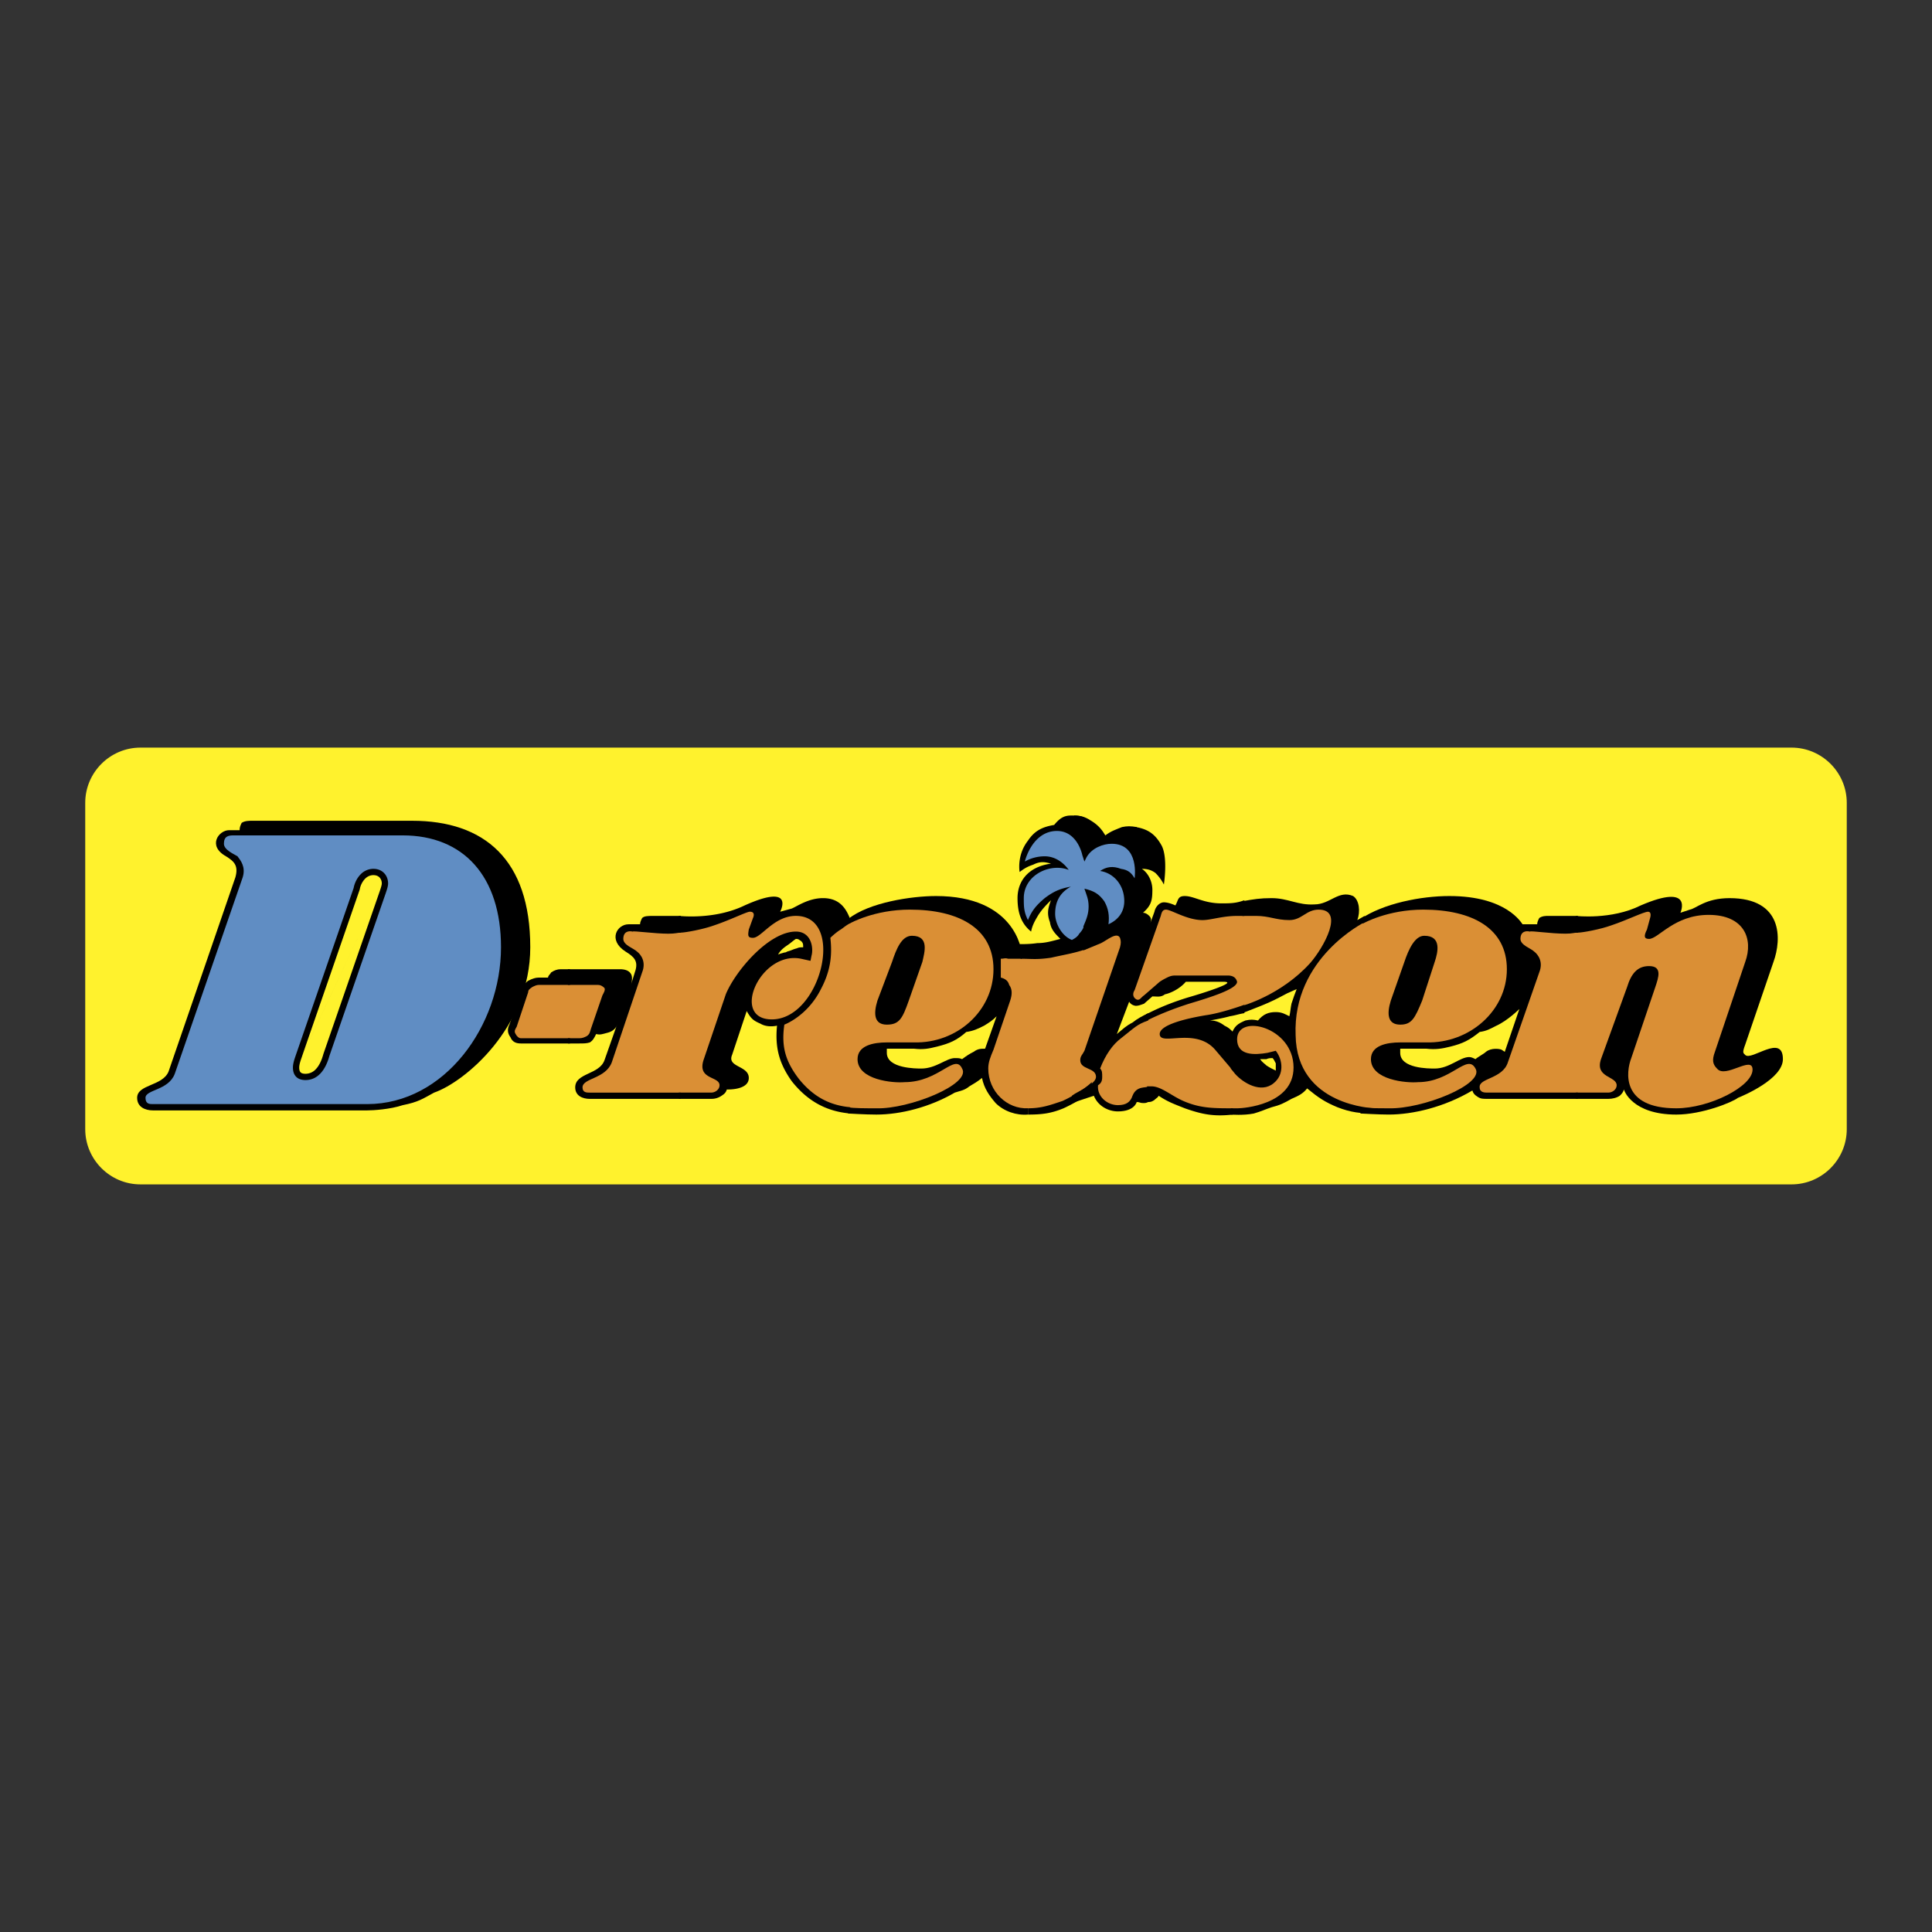
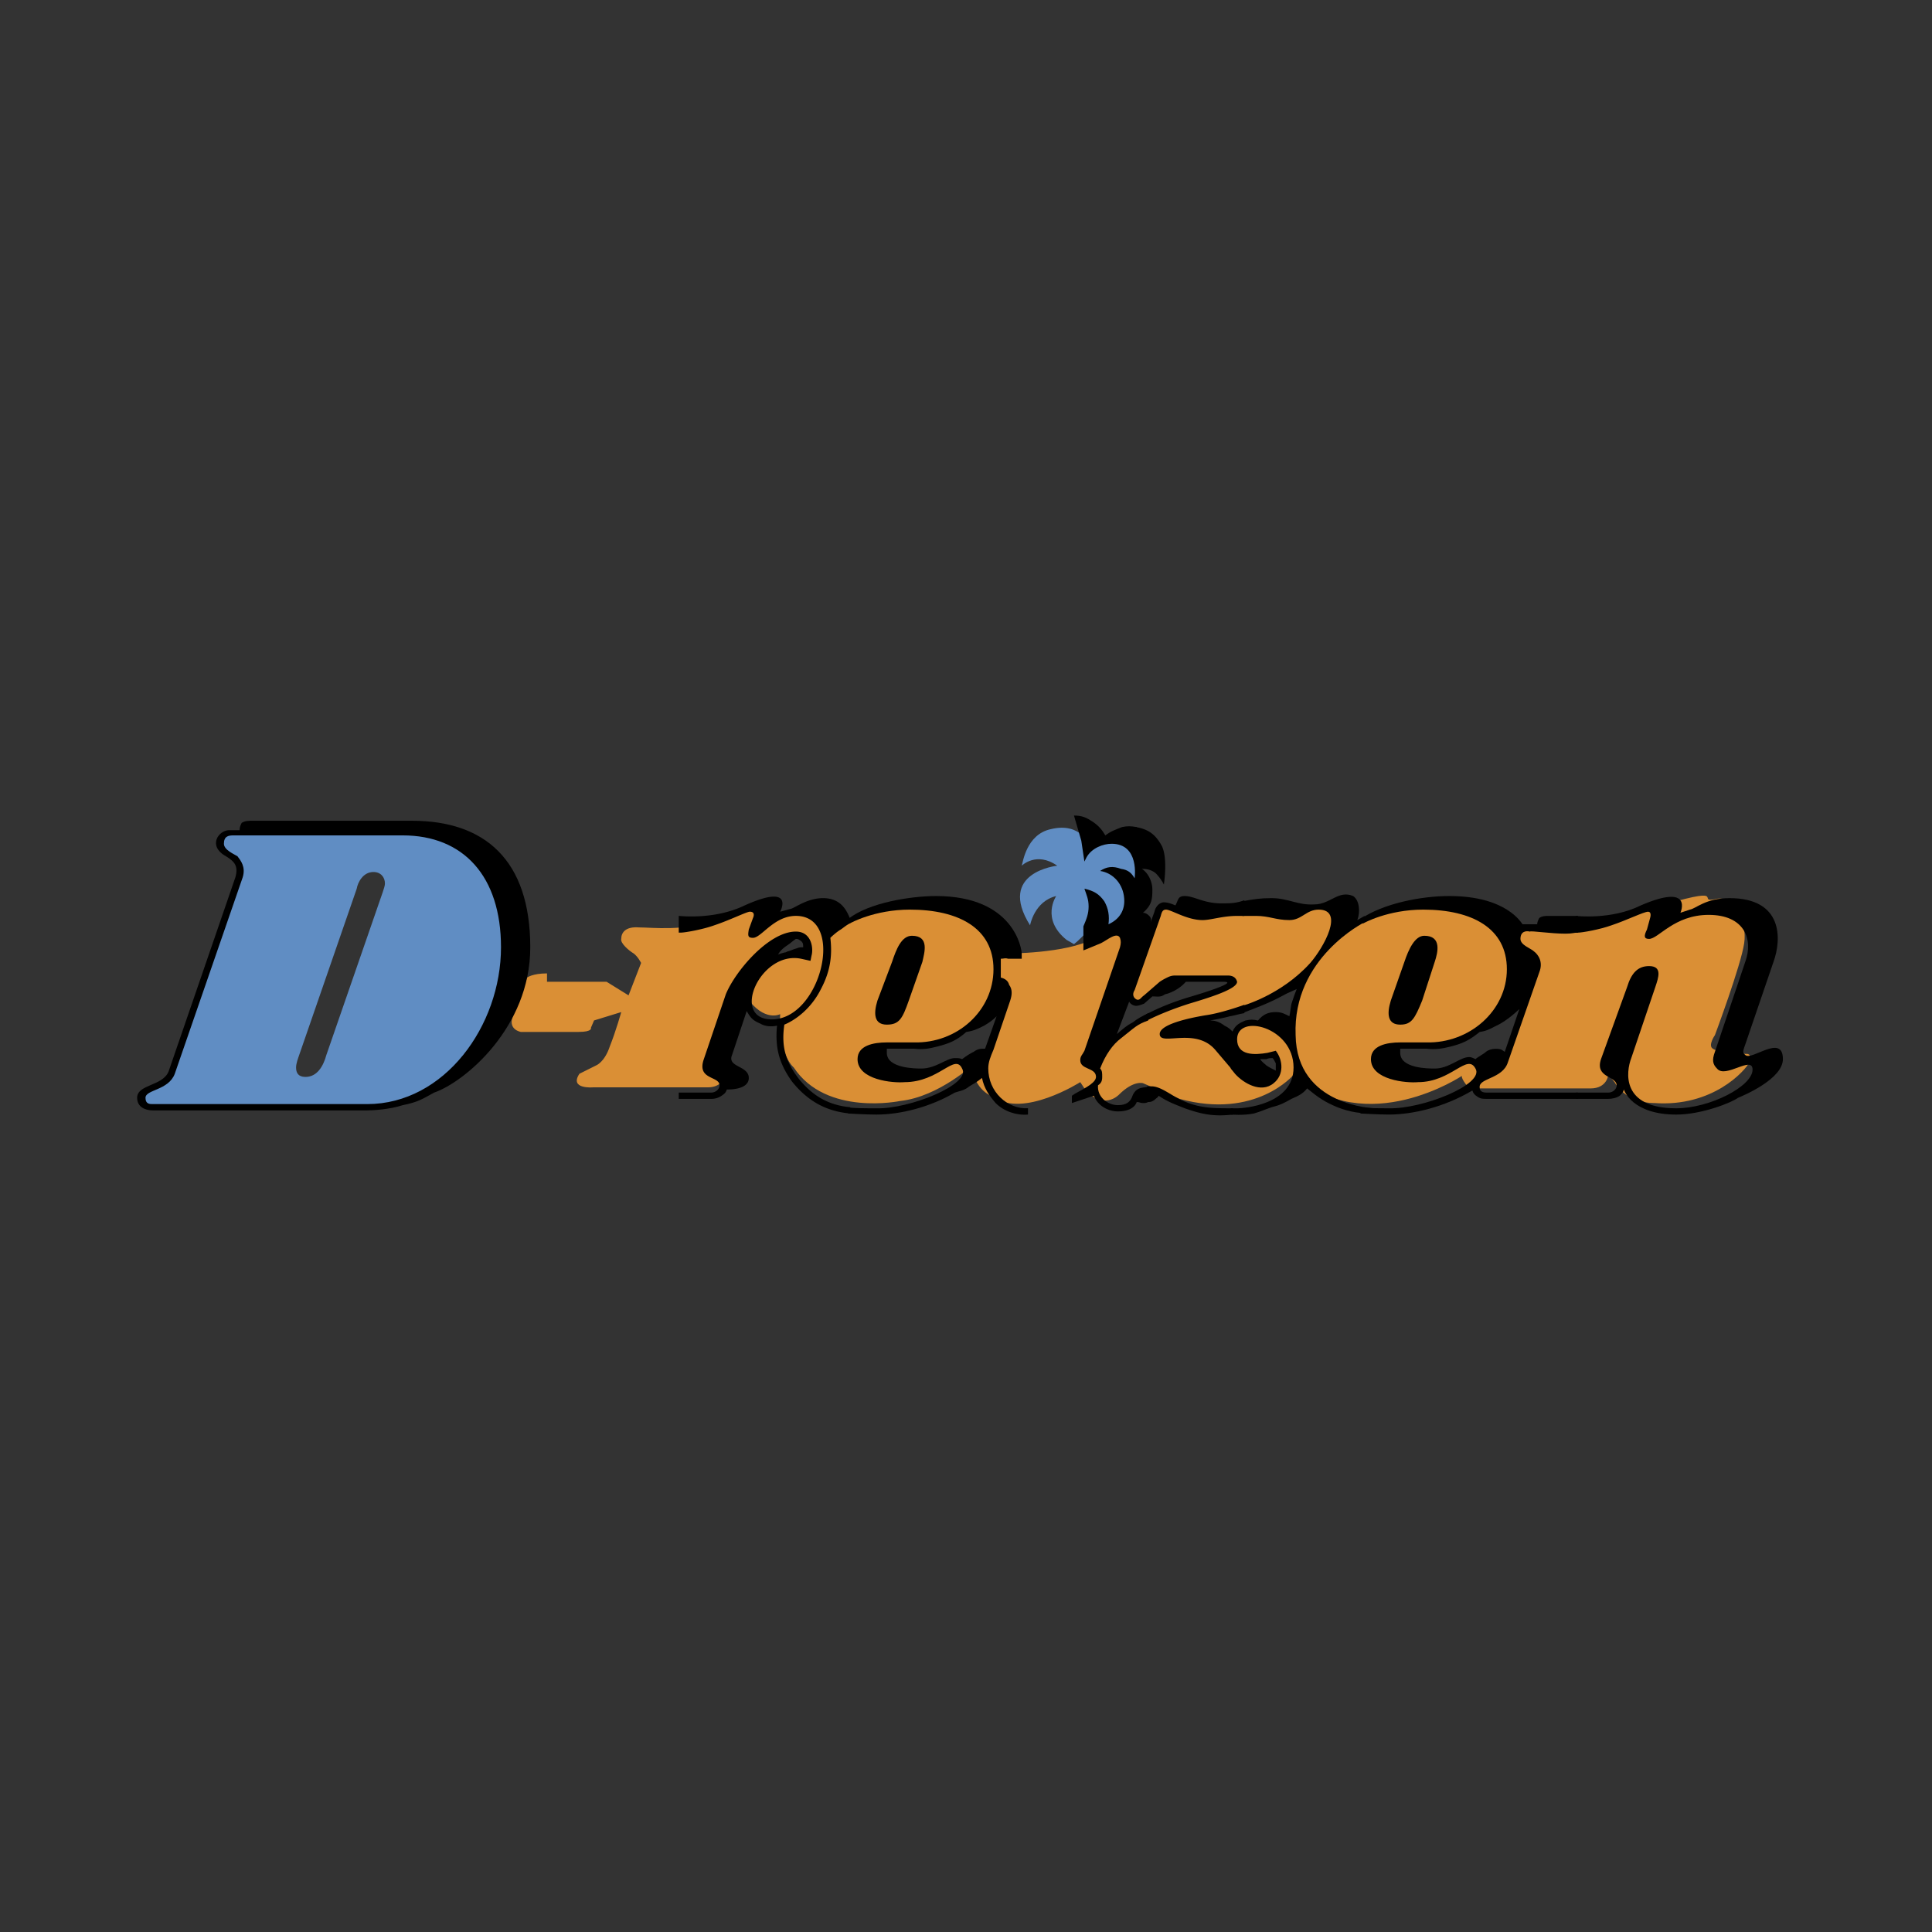
<svg xmlns="http://www.w3.org/2000/svg" width="2500" height="2500" viewBox="0 0 192.756 192.756">
  <rect x="0" y="0" width="192.756" height="192.756" fill="#333333" stroke="none" />
  <path fill-rule="evenodd" clip-rule="evenodd" fill="#fff" fill-opacity="0" d="M0 0h192.756v192.756H0V0z" />
-   <path d="M14.011 74.589h164.733c3.029 0 5.508 2.478 5.508 5.507v32.564c0 3.029-2.479 5.506-5.508 5.506H14.011c-3.029 0-5.507-2.477-5.507-5.506V80.096c0-3.029 2.478-5.507 5.507-5.507z" fill-rule="evenodd" clip-rule="evenodd" fill="#fff22d" />
  <path d="M101.936 86.373s1.461-1.46 3.547 0c0 0-6.051.626-2.713 5.946 0 0 .418-2.399 2.607-2.921 0 0-1.564 2.295 1.045 4.381l.729.417s2.713-2.086 1.982-3.651c0 0 .73-.313 1.148 1.982 0 0 .207.417.73 0 .625-.313 3.025-3.025 1.668-4.277 0 0-.312-.626-1.461-1.043 0 0 .939-.313 2.088.834l.416.626s.418-8.137-5.006-4.277c0 0-.836-2.399-3.861-1.669-2.501.522-2.816 3.443-2.919 3.652z" fill-rule="evenodd" clip-rule="evenodd" fill="#608dc3" />
-   <path d="M54.575 97.951h5.946l2.19 1.357 1.252-3.234s-.312-.626-.73-.939c-.521-.313-1.356-1.043-1.252-1.46 0-.626.417-1.252 1.774-1.147 1.356 0 4.381.417 7.928-.73 3.651-1.252 5.111-2.087 4.068.208 0 0 3.755-1.043 4.798-1.356 0 0 .208 0 1.669.73 1.46.73 1.773.73 3.547 0 1.773-.626 8.137-3.129 13.666 2.712l1.043 1.043s5.947 0 8.555-1.46c2.607-1.356 5.008-.834 5.008-.834l.729.104.939-2.295s0-.417.73-.104c.625.104 3.547.417 9.389.208 5.738-.208 6.885-.521 6.885-.313.209.208.73.73.73 1.356 0 .521-.209 1.669-.209 1.669s2.922-2.295 6.781-2.921c3.963-.73 6.781.312 6.781.312l4.381 1.773 3.547-.104s1.877.625 10.014-1.878l1.355.834s4.383-.521 6.365-.938c1.98-.521 3.232 2.295 2.92 4.381-.312 2.191-2.92 9.181-2.92 9.181s-.73 1.043-.209 1.355c.521.418 3.338.521 3.338.521s.625-.104.312.834c-.418.836-3.65 4.486-9.492 4.068 0 0-2.713.105-3.965-2.086l-.625-.73s-.105 1.357-1.773 1.357h-12.102s-.834-.939-.73-1.252c0 0-9.492 6.363-16.795-.105 0 0-3.756 4.486-11.371 2.4l-3.65-1.564s-.939-.314-2.4 1.146c0 0-1.564 1.67-3.441-.625l-.418-.627s-5.736 3.65-8.658 1.461c0 0-1.982-.521-2.191-3.338H97.24s-3.546 3.338-7.406 3.754c0 0-7.407 1.566-10.641-3.338 0 0-1.564-1.252-1.356-5.32 0 0-1.565.836-3.338-1.668l-.521.521-1.878 5.008.209 2.398s-.313 1.043-1.669 1.043H59.165s-2.399.209-1.356-1.355l1.669-.834s.834-.314 1.356-1.879c.625-1.564 1.147-3.441 1.147-3.441l-2.712.834-.313.73s.208.416-1.251.416h-5.738s-1.252-.207-.834-1.459c.417-1.148 1.46-3.965 1.46-3.965s.521-.415 1.982-.415zm22.95-2.399l2.712-.73s.313-.104.313-.522c0-.417-.73-.834-1.147-.938-.417 0-2.399 1.982-2.399 1.982l.521.208zm15.856 11.057l1.877-.729h1.252l1.147-.627h.834l1.67-4.59s-.105-.104-.73.521c-.625.73-2.712 1.355-2.712 1.355-3.755 2.713-8.45 1.773-8.45 1.773-.417 4.489 5.112 2.297 5.112 2.297zm51.221 0l1.773-.729h1.355l1.148-.627h1.564l1.773-5.32s-.939.627-1.564 1.252c-.627.73-2.816 1.355-2.816 1.355-3.652 2.713-8.451 1.773-8.451 1.773-.415 4.488 5.218 2.296 5.218 2.296zm-33.905-3.232l.836.209c2.086-2.088 3.754-2.504 3.754-2.504 4.383-1.67 7.408-2.609 7.512-3.131.209-.416-.209-.312-.209-.312l-4.799-.104-.625.312c-1.148.104-2.607 1.67-3.129 1.982-.418.312-.418.104-1.045-.209-.625-.312-.416-2.086-.416-2.086l-1.879 5.843zm11.58 0s.834.416 1.043-.105c.105-.625.105-.625.627-.938.416-.209 2.711-.521 2.711-.521 1.148-.105 2.191 0 2.191 0 .312-2.609 1.146-3.861 1.146-3.861-4.275 2.713-9.701 3.652-9.701 3.652.106.73 1.983 1.773 1.983 1.773zm5.008 3.547c.521-.521 0-1.67 0-1.67l-1.982.312c.418 1.461 1.982 1.358 1.982 1.358z" fill-rule="evenodd" clip-rule="evenodd" fill="#da8f35" />
+   <path d="M54.575 97.951h5.946l2.19 1.357 1.252-3.234s-.312-.626-.73-.939c-.521-.313-1.356-1.043-1.252-1.46 0-.626.417-1.252 1.774-1.147 1.356 0 4.381.417 7.928-.73 3.651-1.252 5.111-2.087 4.068.208 0 0 3.755-1.043 4.798-1.356 0 0 .208 0 1.669.73 1.46.73 1.773.73 3.547 0 1.773-.626 8.137-3.129 13.666 2.712l1.043 1.043s5.947 0 8.555-1.46c2.607-1.356 5.008-.834 5.008-.834l.729.104.939-2.295s0-.417.73-.104c.625.104 3.547.417 9.389.208 5.738-.208 6.885-.521 6.885-.313.209.208.73.73.73 1.356 0 .521-.209 1.669-.209 1.669s2.922-2.295 6.781-2.921c3.963-.73 6.781.312 6.781.312l4.381 1.773 3.547-.104s1.877.625 10.014-1.878s4.383-.521 6.365-.938c1.98-.521 3.232 2.295 2.92 4.381-.312 2.191-2.92 9.181-2.92 9.181s-.73 1.043-.209 1.355c.521.418 3.338.521 3.338.521s.625-.104.312.834c-.418.836-3.65 4.486-9.492 4.068 0 0-2.713.105-3.965-2.086l-.625-.73s-.105 1.357-1.773 1.357h-12.102s-.834-.939-.73-1.252c0 0-9.492 6.363-16.795-.105 0 0-3.756 4.486-11.371 2.4l-3.65-1.564s-.939-.314-2.4 1.146c0 0-1.564 1.67-3.441-.625l-.418-.627s-5.736 3.65-8.658 1.461c0 0-1.982-.521-2.191-3.338H97.24s-3.546 3.338-7.406 3.754c0 0-7.407 1.566-10.641-3.338 0 0-1.564-1.252-1.356-5.32 0 0-1.565.836-3.338-1.668l-.521.521-1.878 5.008.209 2.398s-.313 1.043-1.669 1.043H59.165s-2.399.209-1.356-1.355l1.669-.834s.834-.314 1.356-1.879c.625-1.564 1.147-3.441 1.147-3.441l-2.712.834-.313.73s.208.416-1.251.416h-5.738s-1.252-.207-.834-1.459c.417-1.148 1.46-3.965 1.46-3.965s.521-.415 1.982-.415zm22.95-2.399l2.712-.73s.313-.104.313-.522c0-.417-.73-.834-1.147-.938-.417 0-2.399 1.982-2.399 1.982l.521.208zm15.856 11.057l1.877-.729h1.252l1.147-.627h.834l1.67-4.59s-.105-.104-.73.521c-.625.73-2.712 1.355-2.712 1.355-3.755 2.713-8.45 1.773-8.45 1.773-.417 4.489 5.112 2.297 5.112 2.297zm51.221 0l1.773-.729h1.355l1.148-.627h1.564l1.773-5.32s-.939.627-1.564 1.252c-.627.73-2.816 1.355-2.816 1.355-3.652 2.713-8.451 1.773-8.451 1.773-.415 4.488 5.218 2.296 5.218 2.296zm-33.905-3.232l.836.209c2.086-2.088 3.754-2.504 3.754-2.504 4.383-1.67 7.408-2.609 7.512-3.131.209-.416-.209-.312-.209-.312l-4.799-.104-.625.312c-1.148.104-2.607 1.67-3.129 1.982-.418.312-.418.104-1.045-.209-.625-.312-.416-2.086-.416-2.086l-1.879 5.843zm11.58 0s.834.416 1.043-.105c.105-.625.105-.625.627-.938.416-.209 2.711-.521 2.711-.521 1.148-.105 2.191 0 2.191 0 .312-2.609 1.146-3.861 1.146-3.861-4.275 2.713-9.701 3.652-9.701 3.652.106.73 1.983 1.773 1.983 1.773zm5.008 3.547c.521-.521 0-1.67 0-1.67l-1.982.312c.418 1.461 1.982 1.358 1.982 1.358z" fill-rule="evenodd" clip-rule="evenodd" fill="#da8f35" />
  <path d="M23.905 83.034s15.335-.208 17.212-.104c1.982 0 5.842.834 7.511 3.964 1.773 3.13 2.921 8.346 1.982 11.579-1.043 3.234-3.755 7.512-5.529 8.764-1.669 1.252-4.381 3.129-7.094 3.129H14.515s-.417-.834-.313-1.252l1.773-.938s1.043-.627 1.252-1.461c.313-.834 6.572-19.299 6.676-19.716 0-.417-.521-1.252-.939-1.565-.415-.209-2.71-2.4.941-2.4zm5.947 22.22c-.104.312-.313.834-.313 1.252 0 .521.208.939.938.939 1.147 0 1.773-1.043 2.086-2.191l5.633-16.273c.104-.313.209-.626.209-.834 0-.626-.417-1.147-1.147-1.147-1.043 0-1.565 1.043-1.669 1.669l-5.737 16.585z" fill-rule="evenodd" clip-rule="evenodd" fill="#608dc3" />
  <path d="M13.682 109.531c0-1.355 2.504-1.148 3.13-2.607l6.676-19.404c.313-1.147-.104-1.565-.938-2.086-1.878-1.043-.73-2.608.312-2.608h1.043c0-.313.104-.521.208-.73.313-.208.73-.208 1.043-.208h15.961c7.198 0 11.788 3.86 11.788 12.623 0 8.032-6.572 13.458-9.598 14.5-1.147.625-1.564.939-3.129 1.252-1.252.416-2.921.521-3.547.521H15.247c-.73-.001-1.565-.313-1.565-1.253zm10.015-24.097c.312.417.834 1.043.521 2.086l-6.781 19.613c-.625 1.668-2.921 1.564-2.921 2.398 0 .625.417.625.73.625h21.386c7.719 0 13.353-7.822 13.353-15.647 0-7.094-3.755-11.162-9.806-11.162h-16.9c-.521 0-.939.104-.939.834 0 .627 1.044 1.044 1.357 1.253z" fill-rule="evenodd" clip-rule="evenodd" />
-   <path d="M53.74 98.266c-.208 0-.417.104-.626.207-.313.209-.417.314-.417.521l-1.147 3.443c-.104.209-.312.418-.104.73.104.209.313.418.521.418h4.903v.521h-4.903c-.417 0-.834-.105-1.043-.627-.312-.418-.312-.834-.104-1.252l1.147-3.234c.208-.521.313-.834.73-1.146.417-.209.73-.312 1.043-.312h.939c0-.209.209-.314.313-.521.313-.209.626-.314.939-.314h.938v1.566H53.74z" fill-rule="evenodd" clip-rule="evenodd" />
-   <path d="M60.521 103.062c-.417.105-.626.209-1.043.105-.209.418-.313.625-.626.834-.313.105-.626.105-1.043.105h-1.147v-.521h1.147c.313 0 .522-.105.73-.209.313-.209.313-.418.417-.73l1.147-3.338c.104-.209.313-.521.208-.73-.208-.209-.417-.312-.626-.312H56.66V96.7h5.216c.417 0 .834.105 1.043.418.312.418 0 1.252 0 1.252l.417-1.355c.417-1.148-.104-1.566-.939-2.087-1.773-1.147-.834-2.712.313-2.712h1.148c0-.209.104-.417.208-.626.208-.208.626-.208 1.043-.208h2.816v1.669c-.312 0-.521.104-1.251.104-1.356 0-3.547-.312-3.547-.208-.417-.104-.939 0-.939.73 0 .625 1.043.939 1.356 1.251.417.313.938 1.043.521 2.087l-3.025 8.971c-.626 1.67-2.921 1.564-2.921 2.504 0 .521.417.521.73.521h9.075v.625h-9.075c-.73 0-1.46-.312-1.46-1.146 0-1.461 2.399-1.252 2.92-2.713l1.252-3.547c.003-.001-.102.625-1.04.832z" fill-rule="evenodd" clip-rule="evenodd" />
  <path d="M74.291 90.336c5.111-2.295 3.547.626 3.547.626l1.147-.313c.521-.208 1.669-1.043 3.129-1.043 1.878 0 2.399 1.356 2.712 2.086v.417c-.417.209-.626.417-.939.626-.521.313-1.043.834-1.043.834.208 1.773 0 3.338-.939 5.111-1.356 2.713-3.651 3.547-3.651 3.547-.313 2.191.104 3.652 1.46 5.426 1.356 1.668 2.921 2.607 5.112 2.816v.625c-2.399-.209-4.277-1.252-5.842-3.234-1.252-1.773-1.669-3.338-1.46-5.527-.521.104-1.147.104-1.669-.209-.73-.312-.939-.521-1.356-1.252l-1.46 4.381c-.522 1.252 1.669 1.043 1.669 2.295s-2.191 1.148-2.191 1.148c-.104.312-.208.416-.521.625a1.757 1.757 0 0 1-1.043.312h-3.234v-.625h3.234c.417 0 .834-.312.834-.73 0-.939-2.295-.521-1.565-2.607l2.191-6.469c.939-2.295 4.277-6.259 6.989-6.259 1.565 0 1.773 1.669 1.565 2.399l-.104.521-.938-.208c-4.068-.834-7.094 6.05-2.921 6.05 4.902 0 7.406-10.327 2.399-10.327-2.19 0-3.442 2.19-4.277 2.19-.521 0-.521-.208-.417-.834l.417-1.147s.313-.626-.313-.626c-.313 0-1.982.835-3.547 1.356-1.147.417-2.921.73-3.338.73h-.208V91.38c.103 0 3.546.417 6.571-1.044zm4.277 3.964c-.313.209-.73.522-.938.939.208-.104.312-.104.625-.209.104 0 .104 0 .313-.104.417-.104.521-.208.939-.312.208-.104.417-.104.625-.104 0-.313 0-.417-.208-.626-.209-.104-.209-.208-.522-.208-.313.207-.521.416-.834.624z" fill-rule="evenodd" clip-rule="evenodd" />
  <path d="M92.025 95.97l-1.356 3.86c-.625 1.773-.938 2.398-2.19 2.398s-1.356-1.043-.938-2.398L89 95.97c.417-1.252.939-2.608 1.982-2.608 1.773 0 1.252 1.669 1.043 2.608zm4.694 12.413c-.521.418-.834.418-1.46.627-2.503 1.461-5.424 2.191-7.824 2.191-1.147 0-2.712-.105-2.816-.105v-.625c.521.104 1.669.104 2.816.104 3.233.104 9.493-2.398 8.554-3.965-.73-1.564-2.294 1.357-5.737 1.357-1.147.104-4.694-.209-4.694-2.295 0-1.357 1.565-1.67 2.921-1.67h2.712c4.277.105 7.929-3.129 7.929-7.303 0-4.068-3.443-5.945-8.346-5.945-3.547 0-5.946 1.356-5.946 1.356h-.208v-.417c2.086-1.669 6.363-2.295 8.763-2.295 7.824 0 8.554 5.32 8.554 5.737v.521h-1.357c-.312-.104-.416 0-.729 0v1.878c.416.104.729.312.834.73.312.416.312.938.104 1.564l-1.668 4.902c-.312.73-.521 1.252-.521 1.877 0 2.297 1.877 4.068 3.963 3.965v.627c-1.146.104-2.398-.314-3.232-1.148-.627-.73-1.148-1.461-1.357-2.504-.525.42-.734.523-1.255.836zm-1.46-2.817c.313 0 .522 0 .73.105.417-.314.73-.521 1.148-.73.418-.312.73-.312 1.146-.312l1.148-3.234c-.418.418-.73.625-1.252.939-.625.312-1.043.521-1.773.625-.939.834-1.669 1.148-2.92 1.461-.835.209-1.356.312-2.295.209h-2.712v.416c0 1.564 2.921 1.564 3.443 1.564 1.459 0 2.502-1.043 3.337-1.043z" fill-rule="evenodd" clip-rule="evenodd" />
-   <path d="M106.004 109.844c1.146-.521 2.398-1.355 2.92-1.877v.939c-.521.416-1.668 1.146-2.816 1.668-1.252.521-2.189.627-3.547.627v-.627c1.357 0 2.191-.312 3.443-.73zm1.982-24.515s-.521-2.712-2.922-2.399c-2.189.312-2.816 3.025-2.816 3.025a4.014 4.014 0 0 1 1.982-.521c1.043 0 1.877.626 2.398 1.356-1.877-.73-4.484.521-4.484 2.817 0 .834 0 1.356.416 2.191.418-1.043.939-1.565 1.67-2.191.834-.626 1.461-.939 2.607-1.147-1.146.626-1.564 1.565-1.564 2.712 0 .938.625 2.19 1.67 2.607.416-.208.625-.417.729-.626.314-.312.521-.73.627-1.147v2.712c-1.252.417-2.086.522-3.443.834-1.459.209-1.877.104-3.023.104l-.314-1.46c.73 0 1.252 0 1.982-.104.834 0 1.461-.208 2.295-.417-.521-.522-.939-.939-1.043-1.669-.312-.834-.209-1.356.104-2.19-.521.521-.834.834-1.252 1.46-.312.522-.625 1.043-.729 1.669-1.043-.834-1.357-1.982-1.357-3.338 0-1.669 1.043-3.13 3.338-3.443-.729-.208-1.146-.208-1.773.104-.625.208-.938.417-1.355.73 0 0-.312-1.669.834-3.13.627-.938 1.357-1.356 2.609-1.564.521-.626.938-.939 1.668-.939.521 0 .939 0 1.355.208v4.381l-.209-.625z" fill-rule="evenodd" clip-rule="evenodd" />
  <path d="M112.992 102.02c.523-.416.939-.625 1.566-.938v.73c-1.148.416-1.252.625-2.713 1.773-.834.625-1.564 1.668-2.086 3.023.207.209.207.418.207.836 0 .416-.104.625-.416.834-.105 1.148.938 1.982 1.982 1.982.834 0 1.252-.312 1.459-.939.418-1.043 1.357-.73 1.566-.939v1.566c-.209.104-.314.104-.521.104-.314 0-.314-.104-.627-.104 0 0-.209.938-1.877.938-.939 0-1.982-.521-2.4-1.564l-2.189.73v-.73l.312-.209c1.146-.625 2.189-1.146 2.086-1.773-.104-.834-1.564-.625-1.564-1.564 0-.418.209-.521.416-.939l3.549-10.327c.104-.417.104-.626 0-.939-.314-.626-1.254.208-1.879.521-.73.313-1.773.73-1.773.73v-2.399c.312-.73.521-1.251.521-1.982s-.209-1.147-.418-1.773c.939.209 1.461.521 1.982 1.252.418.73.521 1.46.418 2.295 1.148-.521 1.67-1.46 1.564-2.608-.104-1.356-1.043-2.504-2.398-2.712.625-.417 1.252-.521 2.086-.209.73.104 1.043.417 1.355.939 0 0 .521-3.442-2.295-3.442-.834 0-1.982.417-2.504 1.356l-.209.417-.312-2.086-.73-2.503c.836 0 1.252.208 1.879.626.625.417.938.834 1.252 1.356.521-.417 1.146-.626 1.668-.834.521-.104.836-.104 1.461 0v15.438l-1.982 5.217c.627-.524.939-.836 1.564-1.15z" fill-rule="evenodd" clip-rule="evenodd" />
  <path d="M116.332 90.754c-.314 0-.418.208-.521.626l-2.609 7.407c-.209.312-.209.73.209.938.312.105.418-.207.73-.416l1.564-1.357c.312-.207.521-.312.73-.416.418-.209.625-.209.939-.209h5.111c.521 0 .834.209.939.625 0 .73-2.713 1.566-4.799 2.191-2.609.834-4.174 1.67-4.174 1.67l-.104-.627c.104 0 1.461-.834 4.172-1.668 1.461-.418 5.111-1.566 3.547-1.566h-3.756c-.625.73-1.564 1.148-2.086 1.252-.416.314-.73.209-1.252.209l-.834.73c-.312.104-.521.209-.834.209-.73-.105-.939-.834-.73-1.564l.73-2.4V82.513c1.252.208 1.98.73 2.607 1.877.625 1.252.209 3.86.209 3.86a4.585 4.585 0 0 0-.836-1.148c-.416-.313-.834-.417-1.355-.417.627.417 1.043 1.252 1.043 2.087 0 1.043-.104 1.564-.938 2.295.207 0 .416.104.625.313s.209.417.104.73l.418-1.147c.104-.521.521-.938.939-.938.521 0 1.146.312 1.146.312.312-.521.209-.938.939-.938.939 0 1.877.73 3.65.73.836 0 1.461 0 2.295-.313v1.565h-.729c-1.461 0-2.609.417-3.443.417-1.56-.001-3.124-1.044-3.646-1.044zm3.963 10.537c1.564-.209 3.859-1.045 3.859-1.045v.836c-.625.104-.834.209-1.459.312-.73.209-1.982.418-1.982.418.625 0 1.043.207 1.461.521.416.207.521.312.834.625v3.859l-1.773-2.086c-1.982-2.295-5.529-.312-5.529-1.564-.001-.938 2.712-1.563 4.589-1.876zm-5.424 7.092c1.043 0 2.086 1.045 3.441 1.566 1.564.625 2.818.625 4.695.625v.627c-1.877.207-3.025 0-4.799-.627-1.043-.418-1.67-.625-2.607-1.252-.105.209-.209.209-.418.418-.312.209-.418.209-.73.209v-1.566h.418z" fill-rule="evenodd" clip-rule="evenodd" />
  <path d="M123.426 103.689c0 1.668 1.771 1.564 3.023 1.355l.836-.209c.73.939.834 2.4-.209 3.234-1.252 1.043-3.025 0-3.859-.938l-.418-.523v-3.232c.312-1.043.73-1.252 1.461-1.564.521-.105.73-.105 1.252 0 .521-.627 1.043-.836 1.773-.836.625 0 .938.209 1.355.418.104-.418.104-.73.209-1.252.209-.625.312-.939.521-1.461l-.939.418c-.416.209-1.146.625-1.877.939-.939.416-1.564.625-2.607 1.043v-.73s3.859-1.043 6.779-4.277c1.357-1.565 3.443-5.32.836-5.32-1.252 0-1.67 1.043-2.922 1.043-1.355 0-1.982-.417-3.338-.417h-1.355v-1.46c1.146-.209 1.773-.313 2.92-.313 1.67 0 2.607.73 4.277.626 1.564 0 2.398-1.46 3.859-.834.627.417.73 1.564.418 2.399l.73-.417v.625s-7.199 3.547-6.887 11.266c.105 7.094 7.824 7.303 7.93 7.303v.521c-1.461 0-2.4-.104-3.756-.625-1.252-.521-1.877-.939-3.025-1.879-.418.521-.834.73-1.564 1.043-.73.418-1.148.627-1.982.836-.625.207-1.043.416-1.773.625-1.043.209-2.295.105-2.295.105v-.627h.73c.418 0 5.529-.312 5.529-4.068.001-4.068-5.632-5.424-5.632-2.817zm2.92 2.608c.312.209.521.312.939.521v-.73c-.105-.207-.209-.416-.314-.521-.207 0-.416 0-.625.105h-.625c.207.312.416.416.625.625z" fill-rule="evenodd" clip-rule="evenodd" />
  <path d="M143.141 95.97l-1.252 3.86c-.73 1.773-1.043 2.398-2.189 2.398-1.252 0-1.357-1.043-.939-2.398l1.355-3.86c.418-1.252 1.043-2.608 1.982-2.608 1.773 0 1.355 1.669 1.043 2.608zm4.486 6.989c-1.043.834-1.67 1.148-2.922 1.461-.834.209-1.459.312-2.398.209H139.7v.416c0 1.564 2.816 1.564 3.441 1.564 1.461 0 2.504-1.146 3.443-1.146.209 0 .416.104.625.209.209-.209.834-.521 1.043-.73.521-.418 1.357-.312 1.566-.209l.312.209 1.459-4.277s-1.146 1.148-2.295 1.67c-.624.311-.937.52-1.667.624zm-6.154 5.008c-1.148.104-4.695-.209-4.695-2.295 0-1.357 1.564-1.67 2.922-1.67h2.607c4.277.105 8.033-3.129 8.033-7.303 0-4.068-3.443-5.945-8.346-5.945-3.547 0-5.947 1.356-5.947 1.356h-.312v-.417c2.295-1.565 6.051-2.295 8.867-2.295 5.738 0 7.197 2.712 7.303 2.816h1.459c0-.209.105-.417.209-.626.312-.208.627-.208.939-.208h2.92v1.669c-.416 0-.521.104-1.252.104-1.459 0-3.441-.312-3.545-.208-.418-.104-.939 0-.939.73 0 .625 1.043.939 1.355 1.251.418.313.939 1.043.521 2.087l-3.129 8.971c-.521 1.67-2.922 1.564-2.816 2.504 0 .521.521.521.73.521h9.074v.625h-9.074c-.418 0-.627 0-.939-.207-.312-.209-.418-.314-.521-.627-2.816 1.67-5.945 2.4-8.346 2.4-1.043 0-2.713-.105-2.816-.105v-.625c.625.104 1.773.104 2.816.104 3.338.104 9.598-2.398 8.658-3.965-.834-1.564-2.398 1.358-5.736 1.358z" fill-rule="evenodd" clip-rule="evenodd" />
  <path d="M164.525 96.387c1.357 0 .939 1.148.627 2.086l-2.4 7.094c-.521 1.357-1.043 5.008 4.486 5.008 3.338 0 7.615-2.191 7.615-3.859 0-1.461-2.713.939-3.547-.105-.418-.416-.521-.834-.209-1.668l3.025-8.972c.834-2.295-.104-4.694-3.65-4.694-3.443 0-5.008 2.399-5.947 2.399-.521 0-.521-.313-.207-.939l.312-1.147s.209-.626-.209-.626-2.086.835-3.65 1.356c-1.148.417-2.922.73-3.34.73h-.207v-1.67s3.547.417 6.467-1.043c5.32-2.295 3.965.73 3.965.73l.938-.313c.627-.104 1.566-1.147 3.965-1.147 5.32 0 5.217 4.068 4.381 6.363l-2.816 8.241c-.312.834-.209.834 0 1.043.627.627 3.756-2.191 3.756.418 0 1.982-3.965 3.65-4.486 3.859-.521.418-3.547 1.67-6.154 1.67-4.381 0-5.215-2.4-5.215-2.504-.105.312-.209.416-.418.625-.312.209-.73.312-1.148.312h-3.232v-.625h3.232c.418 0 .836-.312.836-.73 0-.939-2.191-.73-1.564-2.607l2.607-7.199c.414-1.356 1.041-2.086 2.187-2.086z" fill-rule="evenodd" clip-rule="evenodd" />
-   <path d="M30.149 105.352l-.001.004-.055.16h-.001c-.101.291-.24.688-.24.99 0 .193.033.359.121.463.084.1.242.162.504.162a1.39 1.39 0 0 0 1.032-.457c.352-.369.593-.92.751-1.502l.006-.02 5.632-16.27.001-.004-.001.004-7.749 16.47zm-.001.003zm-.647-.043v-.002c.019-.057.041-.115.053-.154l.001-.004 5.729-16.562c.074-.409.301-.964.702-1.365a1.76 1.76 0 0 1 1.273-.541c.44 0 .795.156 1.046.408.27.27.415.646.415 1.054 0 .259-.112.596-.225.933l-.001.004-5.631 16.267c-.183.666-.47 1.305-.9 1.754-.382.402-.871.654-1.486.654-.468 0-.78-.146-.982-.385-.198-.234-.27-.539-.27-.867 0-.402.159-.86.276-1.194zM37.9 88.878c.096-.287.191-.575.191-.732a.85.85 0 0 0-.231-.61c-.138-.138-.341-.224-.603-.224-.346 0-.621.149-.83.357a2.041 2.041 0 0 0-.531 1.05l-.005.029-.008.021-5.736 16.583-.001.004L37.9 88.878z" />
</svg>